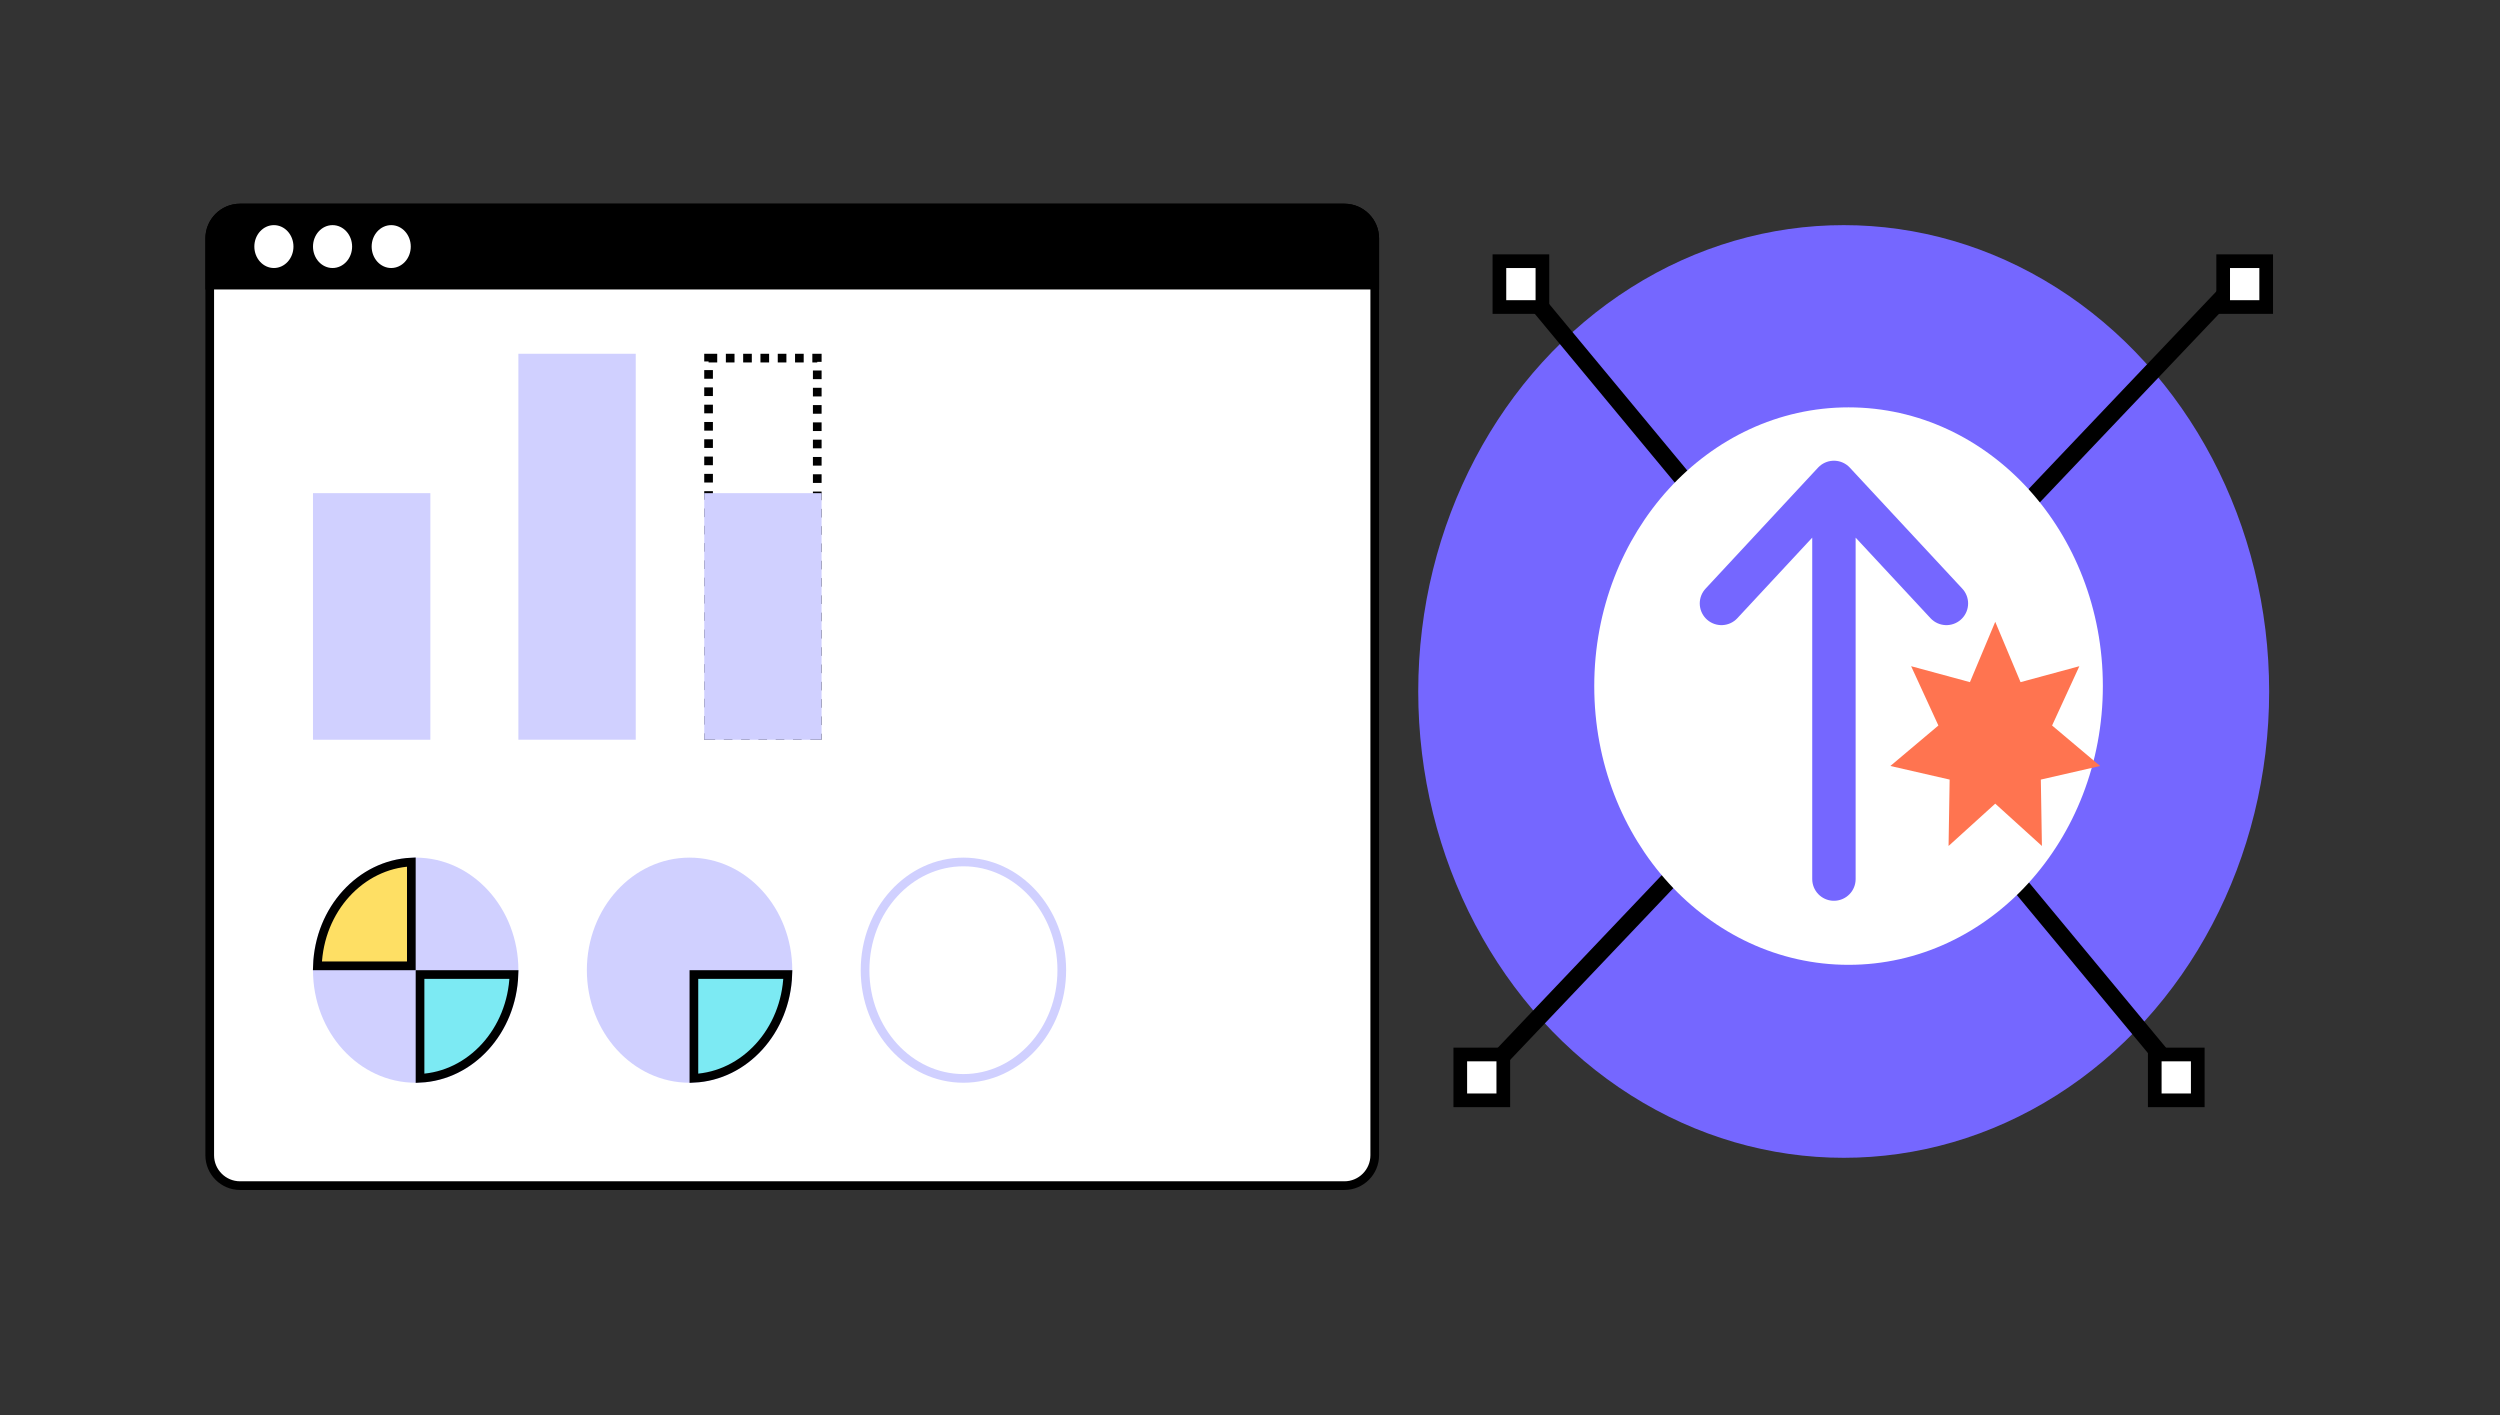
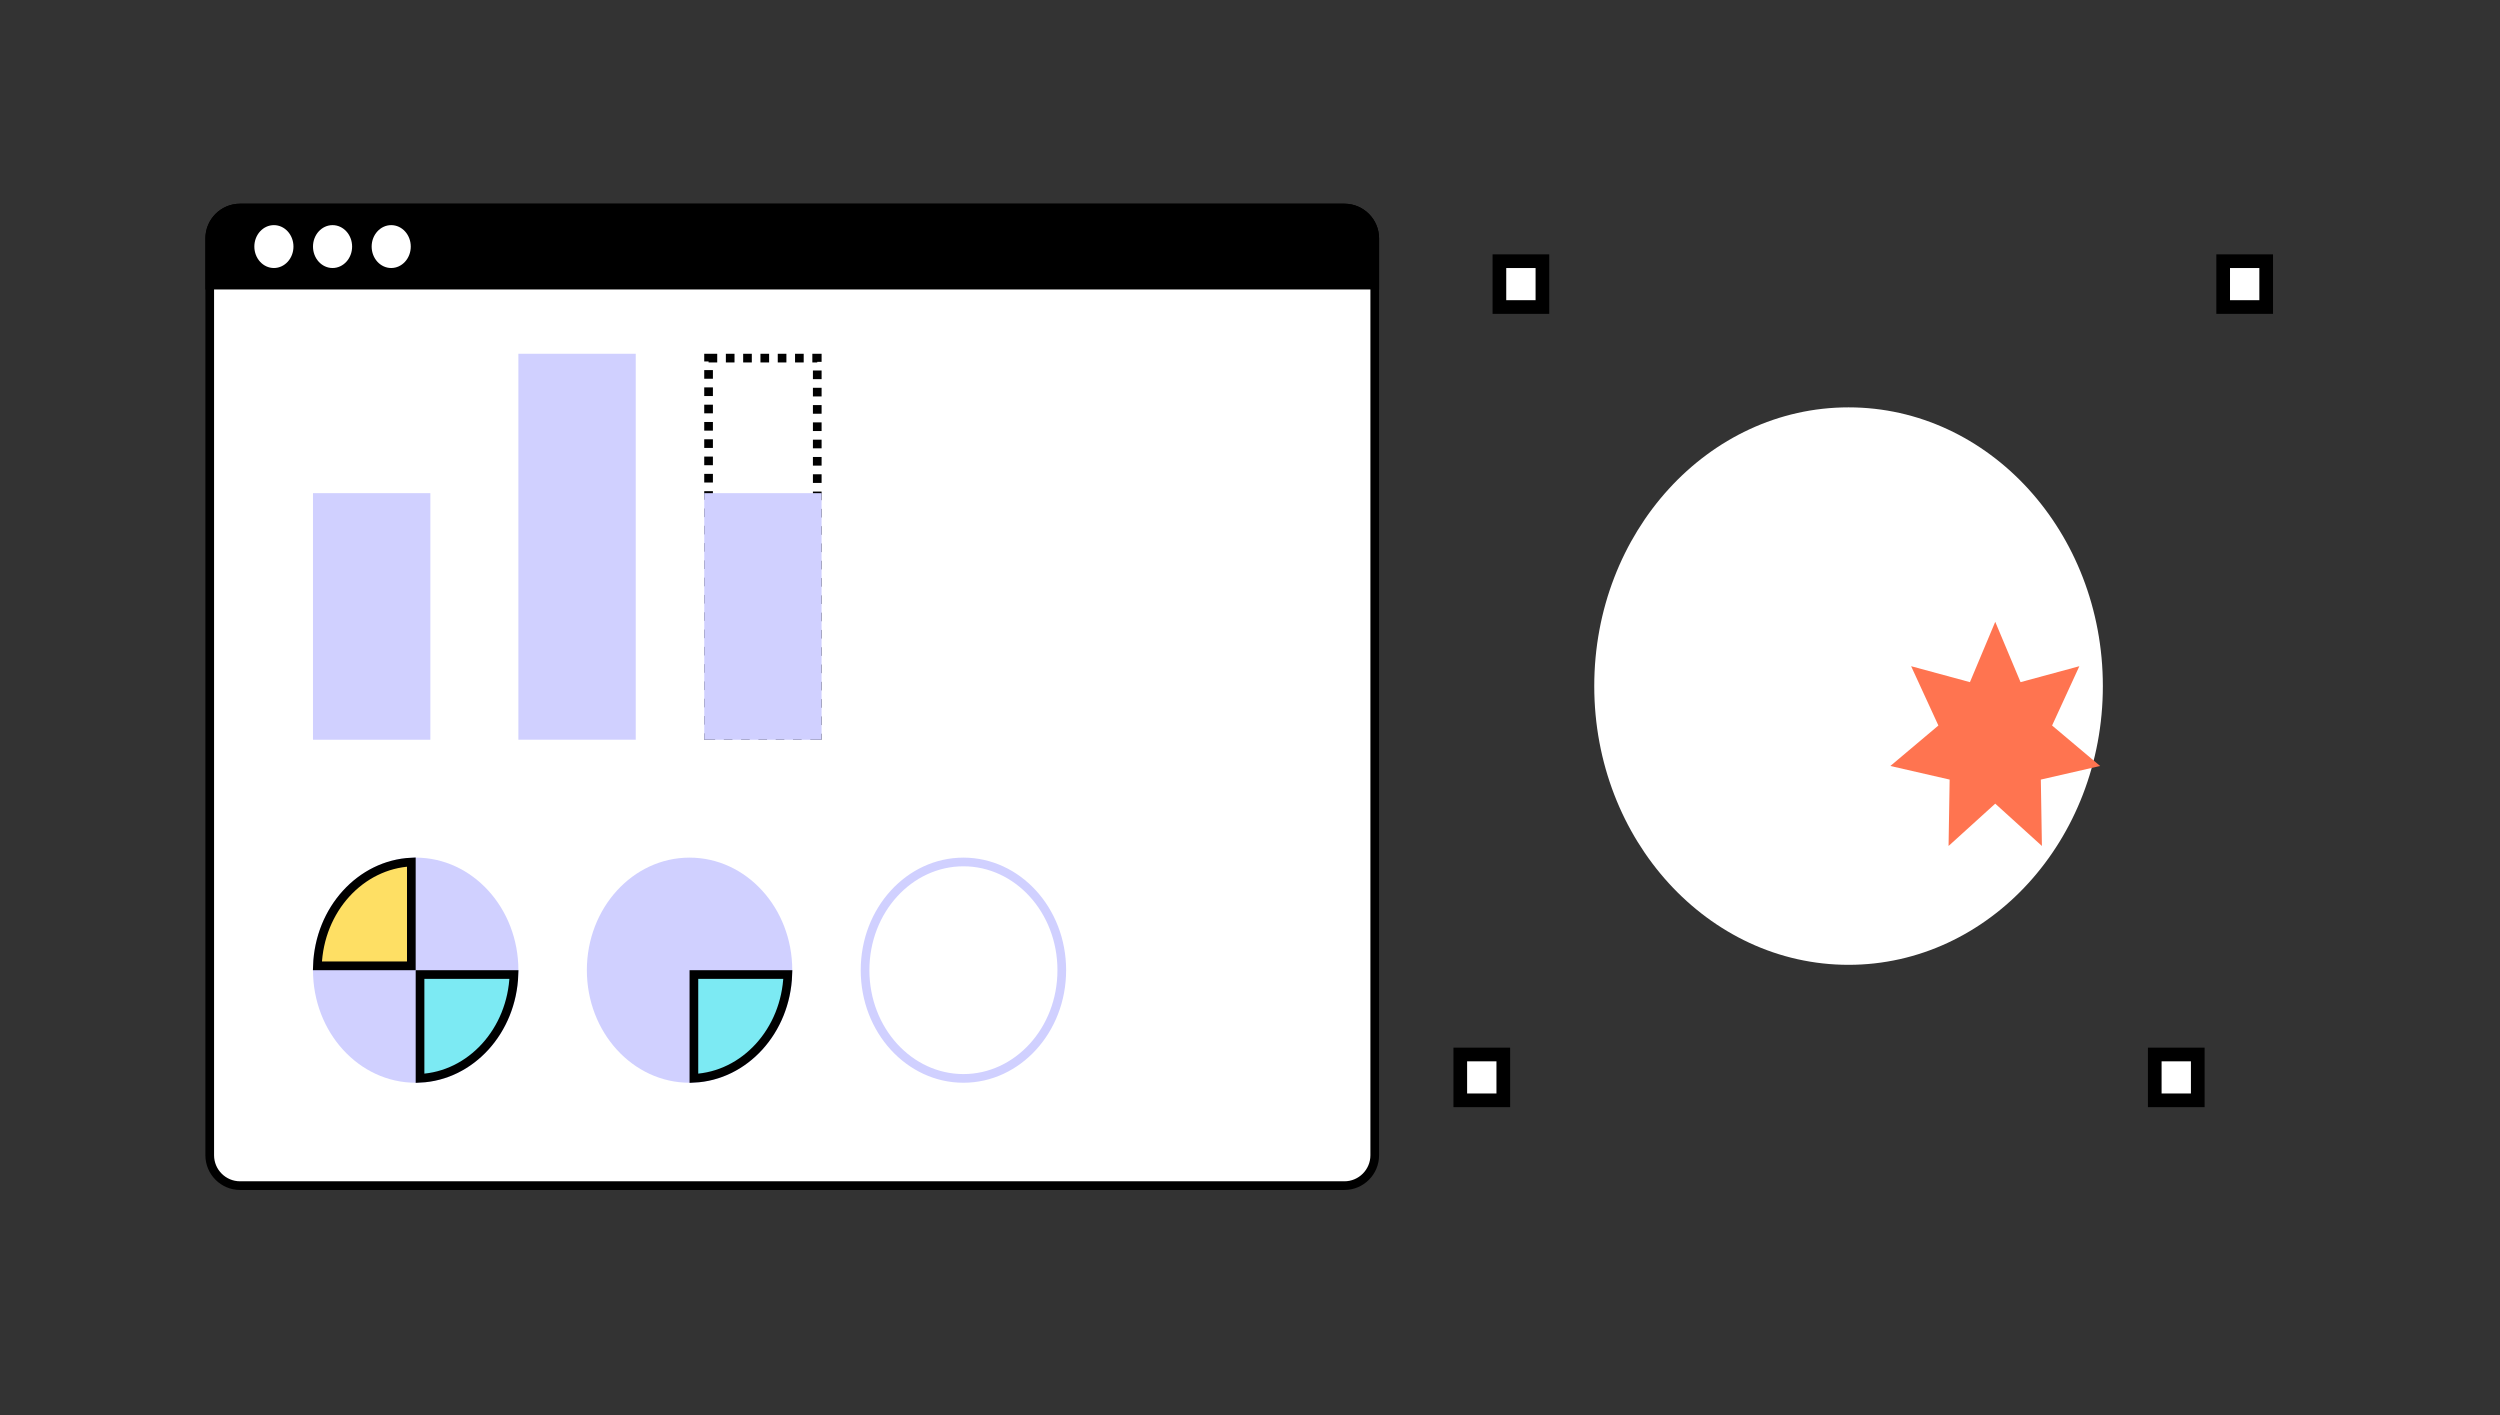
<svg xmlns="http://www.w3.org/2000/svg" width="318" height="180" viewBox="0 0 318 180" fill="none">
  <rect x="0" y="0" width="318" height="180" fill="#333333" stroke="none" />
-   <ellipse cx="234.518" cy="87.955" rx="54.119" ry="59.318" fill="#7567FF" />
-   <path d="M274.954 134.316L194.086 36.816" stroke="black" stroke-width="2.208" />
-   <path d="M186.613 138.984L283.031 37.5" stroke="black" stroke-width="2.208" />
  <ellipse cx="235.136" cy="87.271" rx="32.347" ry="35.455" fill="white" />
  <rect x="282.787" y="33.224" width="5.471" height="5.83" fill="white" stroke="black" stroke-width="1.739" />
  <rect x="190.724" y="33.224" width="5.471" height="5.83" fill="white" stroke="black" stroke-width="1.739" />
  <rect x="274.084" y="134.131" width="5.471" height="5.83" fill="white" stroke="black" stroke-width="1.739" />
  <rect x="185.748" y="134.131" width="5.471" height="5.83" fill="white" stroke="black" stroke-width="1.739" />
  <path d="M26.677 30.327C26.677 28.192 28.407 26.462 30.542 26.462H171.002C173.137 26.462 174.867 28.192 174.867 30.327V146.948C174.867 149.082 173.137 150.813 171.002 150.813H30.542C28.407 150.813 26.677 149.082 26.677 146.948V30.327Z" fill="white" stroke="black" stroke-width="1.104" />
  <path d="M26.677 30.327C26.677 28.192 28.407 26.462 30.542 26.462H171.002C173.137 26.462 174.867 28.192 174.867 30.327V36.267H26.677V30.327Z" fill="black" stroke="black" stroke-width="1.104" />
  <ellipse cx="34.84" cy="31.364" rx="2.488" ry="2.727" fill="white" />
  <ellipse cx="42.301" cy="31.364" rx="2.488" ry="2.727" fill="white" />
  <ellipse cx="49.762" cy="31.364" rx="2.488" ry="2.727" fill="white" />
  <rect x="65.938" y="45" width="14.929" height="49.091" fill="#D0D0FF" />
  <rect x="39.812" y="62.73" width="14.929" height="31.364" fill="#D0D0FF" />
  <rect x="90.13" y="45.552" width="13.825" height="47.987" stroke="black" stroke-width="1.104" stroke-dasharray="1.1 1.1" />
  <rect x="89.578" y="62.73" width="14.929" height="31.364" fill="#D0D0FF" />
  <ellipse cx="52.876" cy="123.408" rx="13.063" ry="14.318" fill="#D0D0FF" />
  <path d="M53.428 137.159V123.958H65.377C65.12 131.146 59.875 136.85 53.428 137.159Z" fill="#7CEAF3" stroke="black" stroke-width="1.104" />
  <path d="M52.322 109.653V122.854H40.373C40.63 115.667 45.875 109.963 52.322 109.653Z" fill="#FEDF64" stroke="black" stroke-width="1.104" />
  <ellipse cx="87.712" cy="123.408" rx="13.063" ry="14.318" fill="#D0D0FF" />
  <path d="M135.059 123.408C135.059 131.06 129.411 137.174 122.548 137.174C115.684 137.174 110.036 131.06 110.036 123.408C110.036 115.756 115.684 109.642 122.548 109.642C129.411 109.642 135.059 115.756 135.059 123.408Z" fill="white" stroke="#D0D0FF" stroke-width="1.104" />
  <path d="M88.264 137.159V123.958H100.213C99.956 131.146 94.711 136.85 88.264 137.159Z" fill="#7CEAF3" stroke="black" stroke-width="1.104" />
  <path d="M253.795 79.094L257.013 86.769L264.494 84.741L261.026 92.285L267.137 97.432L259.594 99.163L259.732 107.608L253.795 102.224L247.857 107.608L247.995 99.163L240.452 97.432L246.563 92.285L243.095 84.741L250.576 86.769L253.795 79.094Z" fill="#FF7450" />
-   <path d="M233.276 111.818V61.363M233.276 61.363L218.969 76.756M233.276 61.363L247.583 76.756" stroke="#7567FF" stroke-width="5.521" stroke-linecap="round" />
</svg>